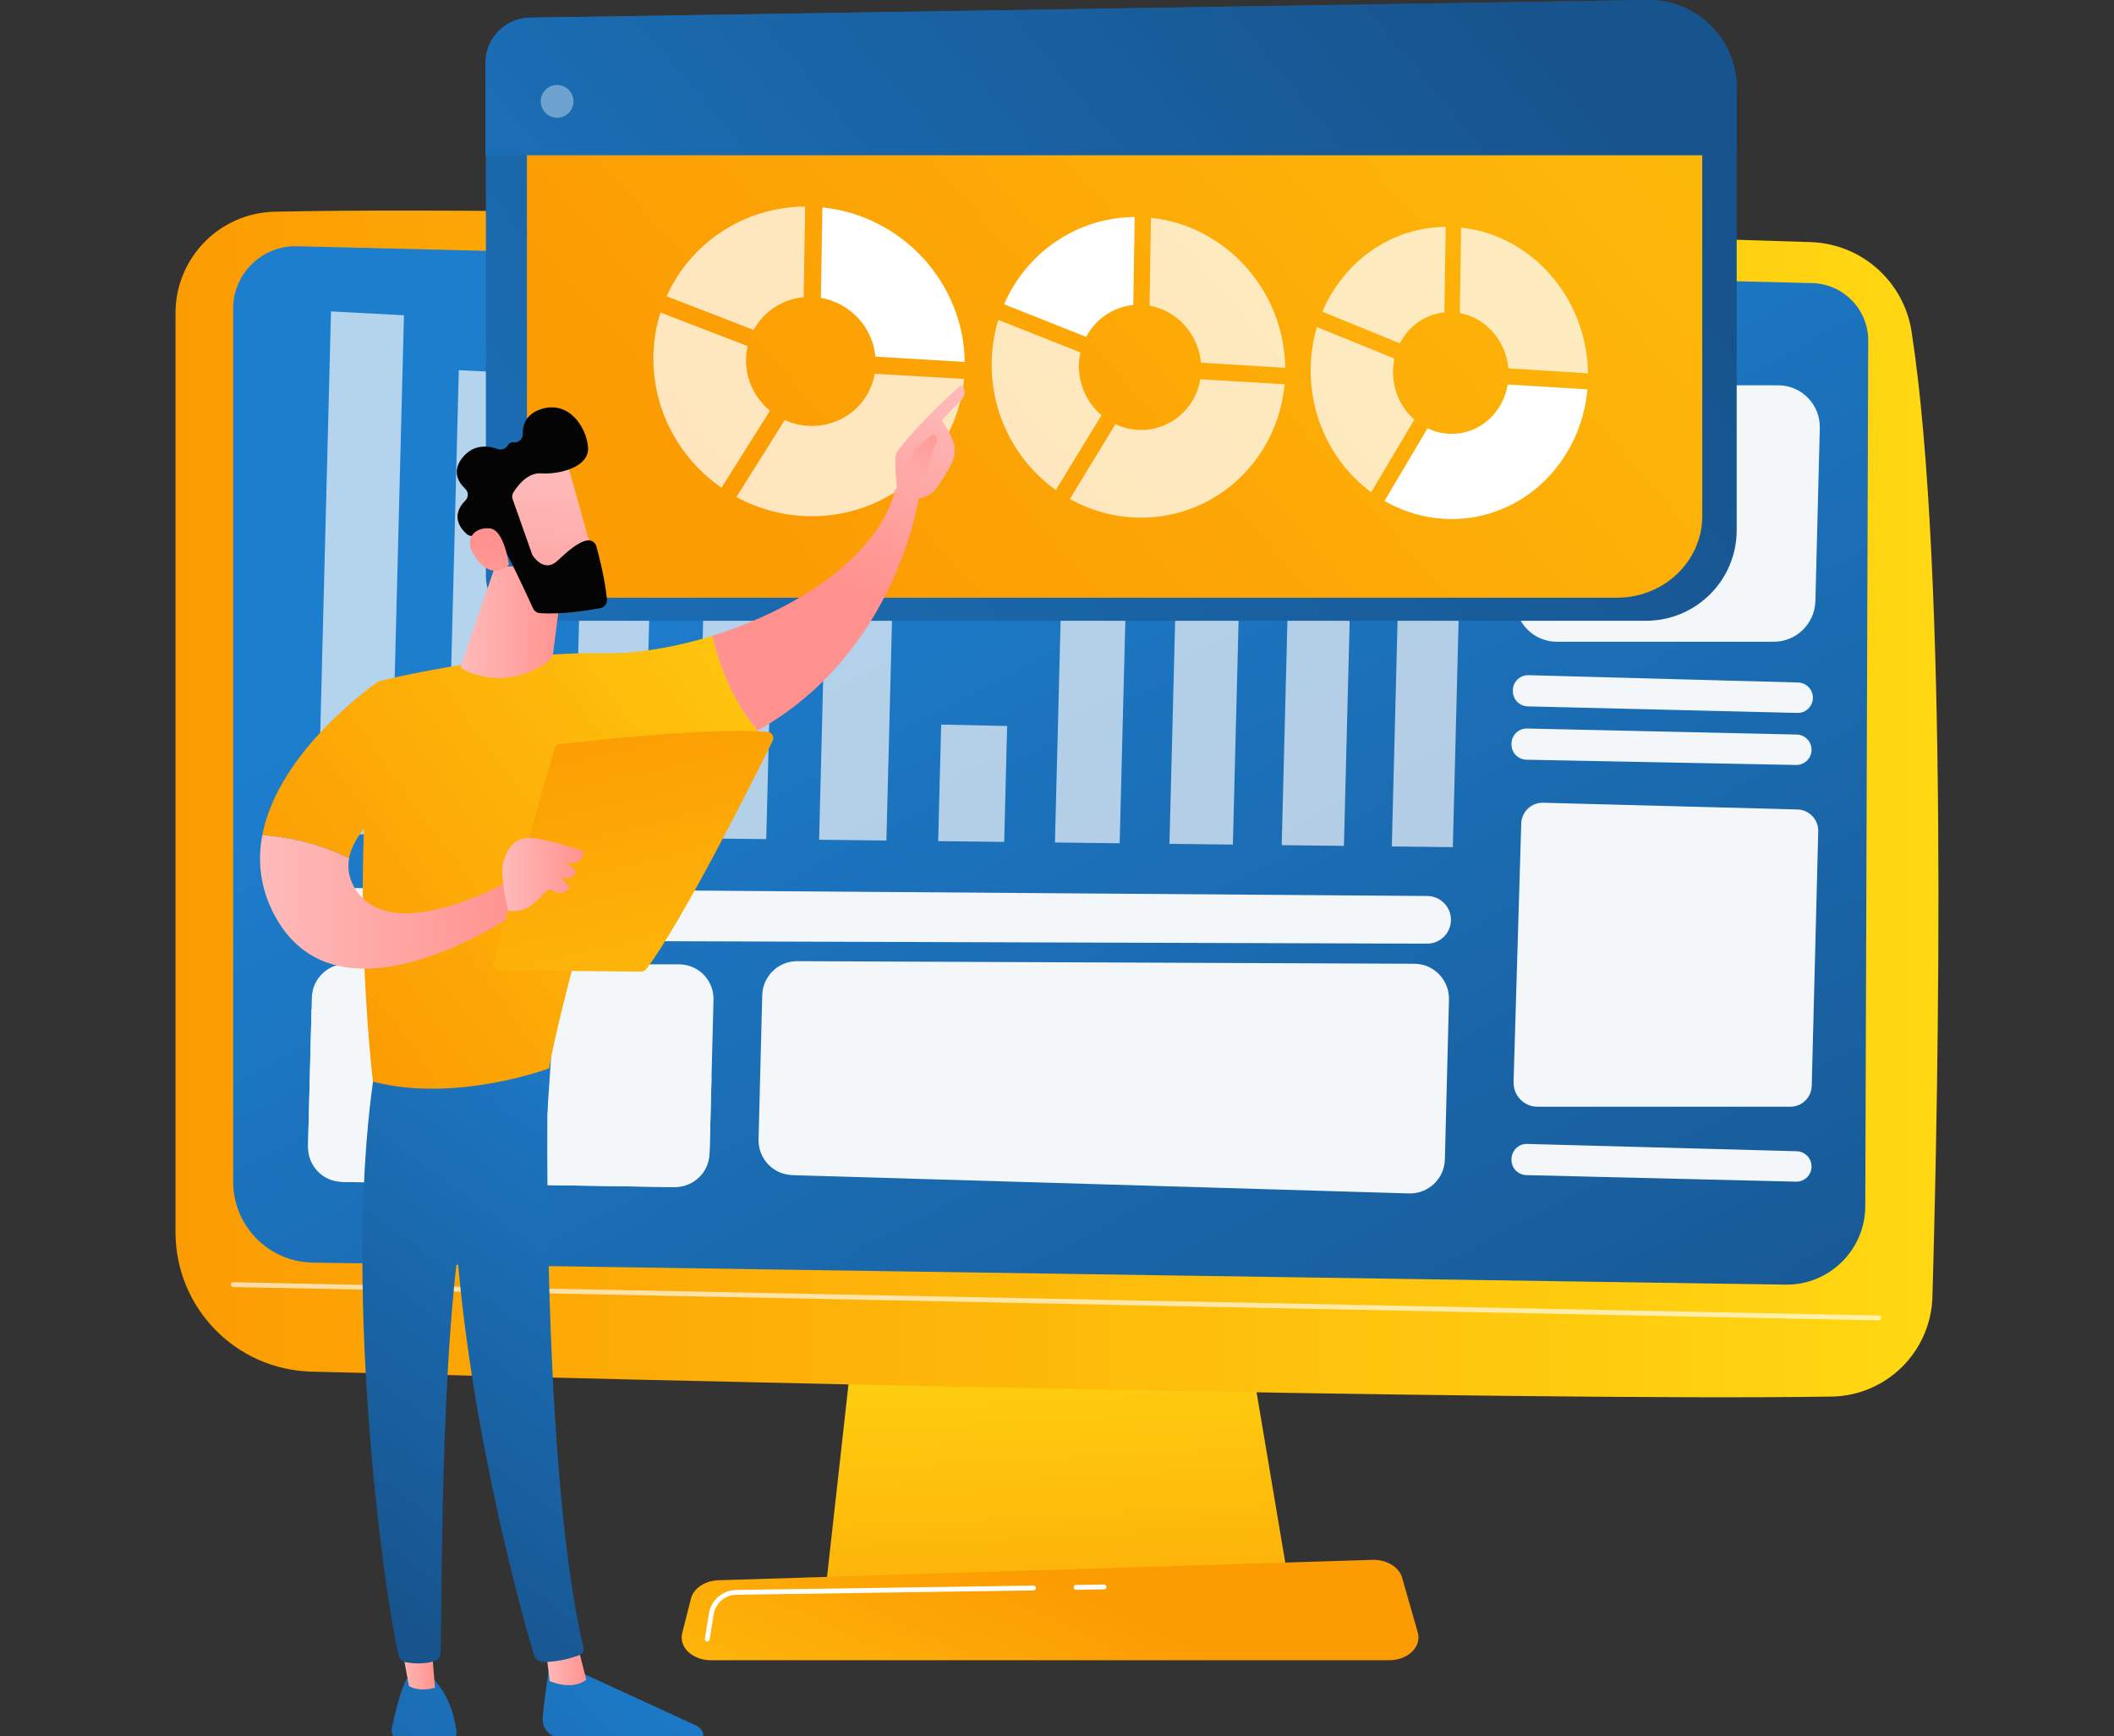
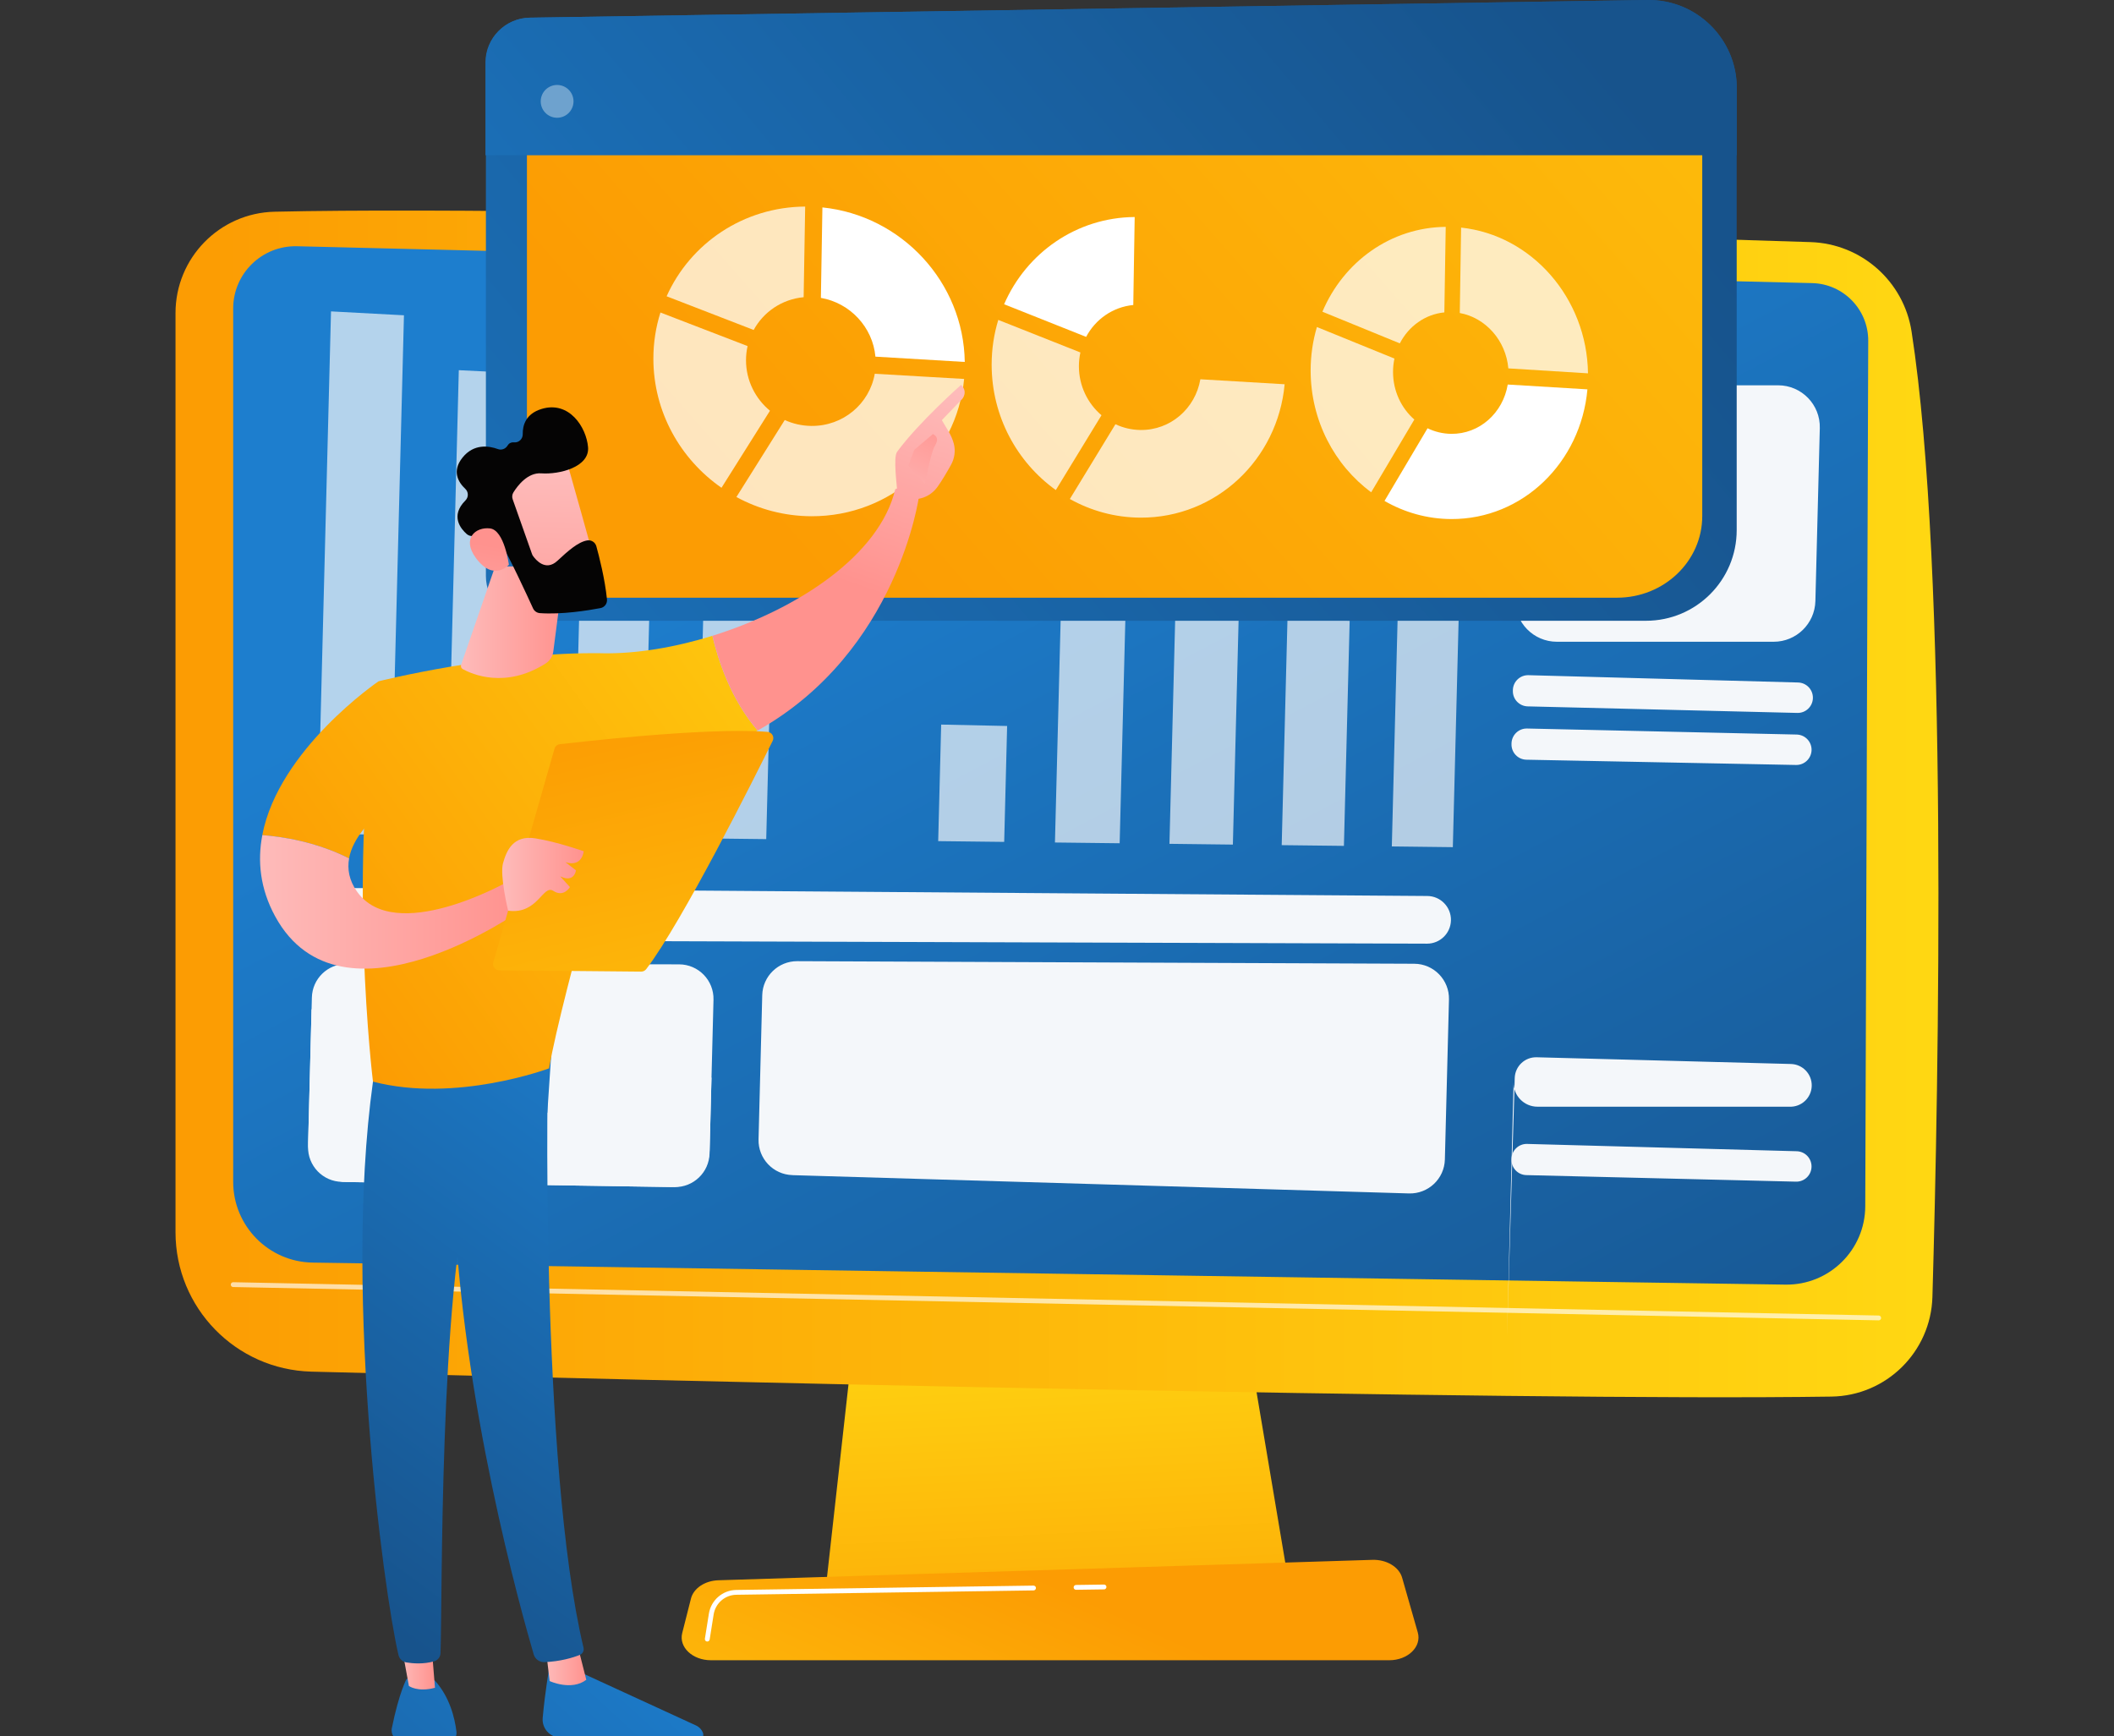
<svg xmlns="http://www.w3.org/2000/svg" xmlns:xlink="http://www.w3.org/1999/xlink" viewBox="0 0 526 432">
  <rect x="0" y="0" width="526" height="432" fill="#333333" stroke="none" />
  <defs>
    <style>
      .cls-1 {
        fill: url(#linear-gradient-15);
      }

      .cls-2 {
        fill: url(#linear-gradient-13);
      }

      .cls-3 {
        opacity: .74;
      }

      .cls-3, .cls-4, .cls-5 {
        mix-blend-mode: soft-light;
      }

      .cls-3, .cls-6, .cls-7, .cls-8 {
        fill: #fff;
      }

      .cls-9 {
        fill: url(#linear-gradient-2);
      }

      .cls-10 {
        fill: url(#linear-gradient-10);
      }

      .cls-11 {
        fill: url(#linear-gradient-12);
      }

      .cls-4, .cls-12 {
        fill: #f4f7fa;
      }

      .cls-13 {
        fill: url(#linear-gradient-4);
      }

      .cls-14 {
        fill: url(#linear-gradient-3);
      }

      .cls-7 {
        opacity: .37;
      }

      .cls-15 {
        fill: url(#linear-gradient-5);
      }

      .cls-16 {
        fill: url(#linear-gradient-22);
      }

      .cls-17 {
        fill: url(#linear-gradient-24);
      }

      .cls-18 {
        isolation: isolate;
      }

      .cls-19 {
        fill: url(#linear-gradient-8);
      }

      .cls-20 {
        fill: url(#linear-gradient-14);
      }

      .cls-21 {
        fill: url(#linear-gradient-20);
      }

      .cls-22 {
        fill: url(#linear-gradient-17);
      }

      .cls-23 {
        fill: url(#linear-gradient-7);
      }

      .cls-24 {
        fill: url(#linear-gradient-9);
      }

      .cls-25 {
        fill: #050404;
      }

      .cls-26 {
        fill: url(#linear-gradient-11);
      }

      .cls-27 {
        fill: url(#linear-gradient-19);
      }

      .cls-28 {
        fill: url(#linear-gradient-6);
      }

      .cls-29 {
        fill: url(#linear-gradient-21);
      }

      .cls-8 {
        opacity: .65;
      }

      .cls-30 {
        fill: url(#linear-gradient-16);
      }

      .cls-31 {
        fill: url(#linear-gradient);
      }

      .cls-32 {
        fill: url(#linear-gradient-23);
      }

      .cls-33 {
        opacity: .7;
      }

      .cls-34 {
        fill: url(#linear-gradient-18);
      }
    </style>
    <linearGradient id="linear-gradient" x1="265.45" y1="440.24" x2="259.47" y2="321.75" gradientUnits="userSpaceOnUse">
      <stop offset="0" stop-color="#fc9c03" />
      <stop offset=".99" stop-color="#ffd712" />
    </linearGradient>
    <linearGradient id="linear-gradient-2" x1="265.83" y1="395.53" x2="210.77" y2="516.42" xlink:href="#linear-gradient" />
    <linearGradient id="linear-gradient-3" x1="43.67" y1="200.01" x2="482.33" y2="200.01" xlink:href="#linear-gradient" />
    <linearGradient id="linear-gradient-4" x1="217.71" y1="107.15" x2="382.01" y2="418.88" gradientUnits="userSpaceOnUse">
      <stop offset="0" stop-color="#1d7ece" />
      <stop offset="1" stop-color="#17538c" />
    </linearGradient>
    <linearGradient id="linear-gradient-5" x1="20.83" y1="290.42" x2="372.92" y2="-4.33" xlink:href="#linear-gradient-4" />
    <linearGradient id="linear-gradient-6" x1="202.33" y1="144.09" x2="559" y2="-169.01" xlink:href="#linear-gradient" />
    <linearGradient id="linear-gradient-7" x1="76.51" y1="191.9" x2="352.94" y2="-39.51" xlink:href="#linear-gradient-4" />
    <linearGradient id="linear-gradient-8" x1="6234.52" y1="405.06" x2="6121.17" y2="528.34" gradientTransform="translate(-6061.91)" xlink:href="#linear-gradient-4" />
    <linearGradient id="linear-gradient-9" x1="6197.73" y1="414.21" x2="6207.79" y2="414.21" gradientTransform="translate(-6061.91)" gradientUnits="userSpaceOnUse">
      <stop offset="0" stop-color="#febbba" />
      <stop offset="1" stop-color="#ff928e" />
    </linearGradient>
    <linearGradient id="linear-gradient-10" x1="6243.44" y1="265.63" x2="6147" y2="396.35" gradientTransform="translate(-6061.91)" xlink:href="#linear-gradient-4" />
    <linearGradient id="linear-gradient-11" x1="6209.09" y1="381.68" x2="6095.75" y2="504.96" gradientTransform="translate(-6061.91)" xlink:href="#linear-gradient-4" />
    <linearGradient id="linear-gradient-12" x1="6161.44" y1="413.7" x2="6170.14" y2="413.7" xlink:href="#linear-gradient-9" />
    <linearGradient id="linear-gradient-13" x1="6226.25" y1="252.95" x2="6129.81" y2="383.67" gradientTransform="translate(-6061.91)" xlink:href="#linear-gradient-4" />
    <linearGradient id="linear-gradient-14" x1="6138.64" y1="245.51" x2="6297.05" y2="131.5" gradientTransform="translate(-6061.91)" xlink:href="#linear-gradient" />
    <linearGradient id="linear-gradient-15" x1="-2405.21" y1="91.63" x2="-2387.44" y2="142.38" gradientTransform="translate(-2184.45) rotate(-180) scale(1 -1)" xlink:href="#linear-gradient-9" />
    <linearGradient id="linear-gradient-16" x1="-2420.39" y1="96.95" x2="-2402.62" y2="147.7" gradientTransform="translate(-2184.45) rotate(-180) scale(1 -1)" xlink:href="#linear-gradient-9" />
    <linearGradient id="linear-gradient-17" x1="-2406.74" y1="129.37" x2="-2420.12" y2="102.38" gradientTransform="translate(-2184.45) rotate(-180) scale(1 -1)" xlink:href="#linear-gradient-9" />
    <linearGradient id="linear-gradient-18" x1="6117.76" y1="216.5" x2="6276.18" y2="102.5" gradientTransform="translate(-6061.91)" xlink:href="#linear-gradient" />
    <linearGradient id="linear-gradient-19" x1="6126.61" y1="224.41" x2="6191.7" y2="224.41" xlink:href="#linear-gradient-9" />
    <linearGradient id="linear-gradient-20" x1="6211.39" y1="178.14" x2="6247.18" y2="327.27" gradientTransform="translate(-6061.91)" xlink:href="#linear-gradient" />
    <linearGradient id="linear-gradient-21" x1="6186.86" y1="217.59" x2="6207.14" y2="217.59" xlink:href="#linear-gradient-9" />
    <linearGradient id="linear-gradient-22" x1="6176.59" y1="154.83" x2="6202.32" y2="154.83" xlink:href="#linear-gradient-9" />
    <linearGradient id="linear-gradient-23" x1="1639.69" y1="4126.81" x2="1607.02" y2="4170.03" gradientTransform="translate(-3584.07 -2308.54) rotate(-35.22)" xlink:href="#linear-gradient-9" />
    <linearGradient id="linear-gradient-24" x1="1591.83" y1="4161.04" x2="1618.04" y2="4134.15" gradientTransform="translate(-3584.07 -2308.54) rotate(-35.22)" xlink:href="#linear-gradient-9" />
  </defs>
  <g class="cls-18">
    <g id="Layer_1" data-name="Layer 1">
      <g>
        <g>
          <g>
            <polygon class="cls-31" points="215.44 305.72 205.5 394.87 320.82 394.87 305.8 305.72 215.44 305.72" />
            <path class="cls-9" d="M345.66,413.1h-168.77c-4.59,0-8.03-3.26-7.14-6.77l2.17-8.56c.65-2.58,3.48-4.47,6.85-4.57l162.7-5.08c3.52-.11,6.63,1.76,7.4,4.43l3.9,13.64c1.01,3.54-2.45,6.91-7.1,6.91Z" />
            <path class="cls-14" d="M43.67,77.88v228.72c0,18.81,14.99,34.2,33.8,34.69,83.54,2.15,298.7,7.38,378.22,6.21,13.67-.2,24.74-11.14,25.13-24.8,1.53-53.13,4.02-180.9-5.19-240.22-1.94-12.49-12.49-21.83-25.12-22.24-69.99-2.24-302.71-9.35-382.19-7.56-13.71.31-24.65,11.51-24.65,25.22Z" />
            <path class="cls-13" d="M58.02,76.76v217.3c0,10.99,8.82,19.94,19.8,20.1l366.43,5.48c10.89.16,19.82-8.6,19.86-19.49l.74-215.35c.03-7.79-6.18-14.17-13.96-14.36l-376.99-9.17c-8.71-.21-15.88,6.79-15.88,15.5Z" />
            <path class="cls-8" d="M467.45,328.53s0,0-.01,0l-409.43-8.29c-.33,0-.6-.28-.59-.61,0-.33.3-.61.61-.59l409.43,8.29c.33,0,.6.28.59.61,0,.33-.27.59-.6.59Z" />
            <path class="cls-6" d="M267.74,395.57c-.33,0-.6-.26-.6-.59,0-.33.26-.61.59-.61l6.97-.1h0c.33,0,.6.26.6.59,0,.33-.26.61-.59.61l-6.97.1h0Z" />
            <path class="cls-6" d="M175.99,408.44s-.06,0-.1,0c-.33-.05-.55-.36-.5-.69l.99-6.23c.54-3.37,3.41-5.86,6.82-5.91l73.95-1.08c.33,0,.61.26.61.59,0,.33-.26.61-.59.61l-73.95,1.08c-2.83.04-5.2,2.1-5.65,4.89l-.99,6.23c-.05.3-.3.51-.59.51Z" />
          </g>
          <g>
            <path class="cls-4" d="M85.08,294.09l82.76,1.28c4.7.07,8.59-3.65,8.71-8.36l.98-38.26c.12-4.82-3.74-8.79-8.56-8.8l-82.79-.11c-4.66,0-8.47,3.7-8.58,8.36l-.95,37.08c-.12,4.77,3.67,8.72,8.44,8.79Z" />
            <g class="cls-5">
              <g class="cls-33">
                <polygon class="cls-12" points="346.31 210.61 361.49 210.79 364.32 99.84 349.15 99.06 346.31 210.61" />
                <polygon class="cls-12" points="318.91 210.29 334.39 210.47 335.82 154.46 320.35 153.98 318.91 210.29" />
                <polygon class="cls-12" points="290.98 209.96 306.76 210.15 309.92 86.32 294.16 85.46 290.98 209.96" />
                <polygon class="cls-12" points="262.49 209.63 278.59 209.82 281.3 103.32 265.23 102.54 262.49 209.63" />
                <polygon class="cls-12" points="233.44 209.29 249.86 209.48 250.59 180.64 234.18 180.29 233.44 209.29" />
-                 <polygon class="cls-12" points="203.81 208.94 220.55 209.14 222.3 140.68 205.56 140.09 203.81 208.94" />
                <polygon class="cls-12" points="173.57 208.59 190.65 208.79 193.2 109.12 176.13 108.35 173.57 208.59" />
                <polygon class="cls-12" points="142.71 208.22 160.14 208.43 162.02 135 144.59 134.37 142.71 208.22" />
                <polygon class="cls-12" points="111.2 207.85 129 208.06 131.94 92.99 114.16 92.11 111.2 207.85" />
                <polygon class="cls-12" points="79.04 207.48 97.21 207.69 100.51 78.45 82.36 77.48 79.04 207.48" />
              </g>
            </g>
            <path class="cls-4" d="M379.8,189.03l67.09,1.31c2.08.04,3.8-1.61,3.86-3.69h0c.05-2.09-1.6-3.83-3.7-3.88l-67.09-1.5c-2.08-.05-3.81,1.6-3.87,3.69v.19c-.06,2.1,1.61,3.84,3.7,3.88Z" />
            <path class="cls-4" d="M380.12,175.76l67.09,1.63c2.09.05,3.82-1.6,3.87-3.69h0c.05-2.09-1.59-3.82-3.68-3.88l-67.08-1.82c-2.09-.06-3.83,1.59-3.89,3.69v.19c-.06,2.09,1.59,3.83,3.69,3.88Z" />
            <path class="cls-4" d="M379.78,292.39l67.09,1.63c2.09.05,3.82-1.6,3.87-3.69h0c.05-2.09-1.59-3.82-3.68-3.88l-67.08-1.82c-2.09-.06-3.83,1.59-3.89,3.69v.19c-.06,2.09,1.59,3.83,3.69,3.88Z" />
-             <path class="cls-4" d="M376.61,269.25c-.1,3.35,2.59,6.12,5.94,6.12h62.69c2.97.13,5.48-2.21,5.55-5.18l1.62-63.33c.07-2.93-2.24-5.37-5.18-5.45l-63.26-1.67c-2.94-.08-5.38,2.24-5.46,5.18l-1.91,64.33Z" />
+             <path class="cls-4" d="M376.61,269.25c-.1,3.35,2.59,6.12,5.94,6.12h62.69c2.97.13,5.48-2.21,5.55-5.18c.07-2.93-2.24-5.37-5.18-5.45l-63.26-1.67c-2.94-.08-5.38,2.24-5.46,5.18l-1.91,64.33Z" />
            <g class="cls-5">
              <path class="cls-12" d="M104.69,261.69c6.34.4,7.38-3.25,13.63-3.45,10.61-.33,12.94,10.05,23.16,10.15,8.34.08,10.61-6.82,18.84-5.84,6.12.73,7.22,4.84,13.19,5.58,1.19.15,2.37.13,3.52,0l-.46,18.05c-.13,5.16-4.4,9.26-9.56,9.18l-80.87-1.25c-5.35-.08-9.61-4.52-9.47-9.87l.85-33.11c5.34.52,9.22,1.83,11.99,3.13,6.66,3.12,8.79,7.03,15.19,7.43Z" />
            </g>
            <path class="cls-4" d="M387.38,159.68h53.95c5.62,0,10.22-4.48,10.37-10.11l1.1-43.06c.15-5.83-4.54-10.64-10.37-10.64h-53.95c-5.62,0-10.22,4.48-10.37,10.11l-1.1,43.06c-.15,5.83,4.54,10.64,10.37,10.64Z" />
            <path class="cls-4" d="M84.43,233.93l270.64.87c3.22.01,5.87-2.56,5.95-5.78h0c.08-3.32-2.57-6.06-5.89-6.08l-270.61-2c-3.23-.02-5.89,2.55-5.97,5.78l-.03,1.14c-.08,3.33,2.58,6.07,5.91,6.08Z" />
            <path class="cls-4" d="M197.16,292.4l153.42,4.55c4.8.14,8.81-3.65,8.93-8.45l1.02-39.8c.12-4.86-3.77-8.88-8.64-8.9l-153.52-.64c-4.72-.02-8.59,3.74-8.71,8.45l-.92,35.89c-.12,4.78,3.64,8.75,8.41,8.89Z" />
          </g>
        </g>
        <g>
          <g>
            <path class="cls-15" d="M409.56,154.46H132.02c-6.14,0-11.12-4.98-11.12-11.12V15.52c0-6.07,4.87-11.02,10.94-11.12L409.87,0c12.23-.19,22.25,9.67,22.25,21.9v110c0,12.46-10.1,22.56-22.56,22.56Z" />
            <path class="cls-28" d="M402.36,148.72H141.56c-5.77,0-10.45-4.49-10.45-10.02V23.55c0-5.47,4.58-9.93,10.28-10.02l261.26-3.96c11.49-.17,20.9,8.71,20.9,19.73v99.1c0,11.22-9.49,20.32-21.2,20.32Z" />
            <path class="cls-23" d="M432.16,38.63v-16.74C432.16,9.67,422.12-.19,409.89,0L131.8,4.4c-6.07.1-11.01,5.05-11.01,11.12v23.11h311.38Z" />
            <circle class="cls-7" cx="138.63" cy="25.22" r="4.08" transform="translate(82.23 154.35) rotate(-76.72)" />
          </g>
          <g>
            <g>
              <path class="cls-3" d="M187.52,82.11c2.46-4.51,7.05-7.66,12.44-8.16l.38-22.55c-15.35.1-28.56,9.13-34.47,22.32l21.65,8.38Z" />
              <path class="cls-6" d="M204.26,74.12c7.25,1.26,12.89,7.28,13.56,14.62l22.23,1.32c-.28-19.81-15.69-36.43-35.42-38.45l-.38,22.51Z" />
              <path class="cls-3" d="M217.66,92.99c-1.31,7.47-7.87,13.08-15.81,12.99-2.34-.03-4.58-.55-6.59-1.47l-12.03,19.16c5.56,3.02,11.9,4.75,18.62,4.78,19.99.09,36.21-14.91,38.04-34.16l-22.23-1.29Z" />
              <path class="cls-3" d="M179.52,121.37l12.06-19.17c-3.63-3.01-5.96-7.53-5.96-12.56,0-1.21.14-2.39.39-3.53l-21.68-8.35c-1.14,3.61-1.76,7.46-1.76,11.46,0,13.26,6.72,25.03,16.94,32.14Z" />
            </g>
            <g>
              <path class="cls-6" d="M270.25,83.82c2.31-4.38,6.65-7.44,11.73-7.93l.35-21.89c-14.47.11-26.92,8.89-32.49,21.7l20.41,8.12Z" />
-               <path class="cls-3" d="M286.03,76.06c6.84,1.21,12.16,7.06,12.79,14.19l20.97,1.27c-.27-19.25-14.81-35.38-33.41-37.32l-.35,21.86Z" />
              <path class="cls-3" d="M298.67,94.37c-1.24,7.26-7.43,12.71-14.91,12.62-2.21-.03-4.31-.54-6.22-1.43l-11.34,18.6c5.24,2.93,11.22,4.61,17.56,4.64,18.86.08,34.16-14.49,35.88-33.19l-20.98-1.24Z" />
              <path class="cls-3" d="M262.7,121.94l11.37-18.62c-3.43-2.92-5.62-7.31-5.62-12.19,0-1.18.13-2.33.37-3.43l-20.43-8.1c-1.07,3.51-1.65,7.24-1.65,11.13,0,12.87,6.33,24.3,15.96,31.2Z" />
            </g>
            <g>
              <path class="cls-3" d="M348.3,85.44c2.19-4.26,6.28-7.24,11.08-7.71l.34-21.28c-13.67.12-25.42,8.66-30.68,21.11l19.27,7.88Z" />
              <path class="cls-3" d="M363.21,77.88c6.46,1.18,11.49,6.86,12.09,13.78l19.82,1.23c-.25-18.71-14-34.38-31.57-36.26l-.33,21.25Z" />
              <path class="cls-6" d="M375.15,95.68c-1.17,7.05-7.02,12.36-14.08,12.27-2.09-.03-4.08-.52-5.87-1.39l-10.71,18.08c4.95,2.85,10.6,4.48,16.58,4.51,17.81.08,32.28-14.09,33.91-32.27l-19.82-1.2Z" />
              <path class="cls-3" d="M341.18,122.48l10.73-18.09c-3.24-2.83-5.3-7.1-5.3-11.84,0-1.15.12-2.26.35-3.33l-19.29-7.85c-1.01,3.41-1.56,7.04-1.56,10.81,0,12.5,5.98,23.6,15.07,30.31Z" />
            </g>
          </g>
        </g>
        <g>
          <path class="cls-19" d="M136.78,414.24s-1.17,6.65-1.75,13.22c-.22,2.57,1.76,4.8,4.34,4.91,8.76.36,27.5,1.07,34.22.77,1.01-.05,1.67-1.08,1.3-2.02-.31-.79-.92-1.42-1.69-1.78l-30.95-14.23-5.47-.88Z" />
          <path class="cls-24" d="M135.82,410.33l.94,7.95s5.42,2.52,9.12-.32l-2.25-8.86-7.82,1.23Z" />
          <path class="cls-10" d="M136.53,260.9c-.41,2.08-2.19,103.58,8.66,149.07.18.74-.2,1.51-.91,1.8-1.66.68-4.93,1.66-8.84,1.8-1.21.04-2.3-.75-2.64-1.91-3.1-10.55-17.96-63.43-19.9-113.95-2.17-56.44,0-1.92,0-1.92l1.27-34.89h22.35Z" />
          <path class="cls-26" d="M101.18,417.71s-1.87,3.35-3.68,12.27c-.33,1.61.8,3.15,2.43,3.31,2.89.28,7.35.65,10.91.63,1.64-.01,2.93-1.44,2.73-3.08-.4-3.25-1.63-8.59-5.43-12.75l-6.97-.38Z" />
          <path class="cls-11" d="M99.54,407.48l2.2,12.02s2.18,1.62,6.49.45l-1.05-12.93-7.64.47Z" />
          <path class="cls-2" d="M93.58,264.02c-8.87,53.56,1.92,132.37,5.57,147.79.22.94.99,1.67,1.94,1.83,1.63.27,4.3.49,6.94-.28.91-.26,1.55-1.08,1.58-2.03.49-12.47-.39-89.03,7.88-119.29.42-1.53,1.36-2.87,2.65-3.79l16.05-11.41,1.23-18.44-43.84,5.62Z" />
          <g>
            <path class="cls-20" d="M150.13,162.54c-26.59-.44-55.94,6.98-55.94,6.98-7.93,46.25-1.39,99.61-1.39,99.61,20.59,5.4,43.81-3.3,43.81-3.3,3.42-19.33,19.39-73.74,19.39-73.74,12.99-1.61,23.7-5.36,32.51-10.32-6.72-7.79-9.89-17.71-11.27-23.57-9.4,2.92-18.92,4.48-27.12,4.35Z" />
            <path class="cls-1" d="M228.68,123.37c-2.61-3.16-5.92-1.66-5.92-1.66-3.91,16.53-24.43,29.93-45.51,36.49,1.38,5.86,4.55,15.78,11.27,23.57,34.99-19.67,40.16-58.4,40.16-58.4Z" />
          </g>
          <g>
            <path class="cls-30" d="M228.05,124.17c.27.87-2.89,2.19-4.76-1.36-.07-1.7-1.1-9-.08-10.39,5.42-7.39,15.93-16.66,15.93-16.66,1.78,1.75.31,3.47.31,3.47l-5.1,5.31c1.07,1.93,2.37,3.55,2.98,5.88.46,1.77.18,3.65-.71,5.26-.89,1.61-2.12,3.71-3.27,5.35-2.18,3.1-5.3,3.13-5.3,3.13Z" />
            <path class="cls-22" d="M232.13,108l-4.65,3.94-1.46,3.92,4.14,4.6s1.39-7.78,2.43-9.47c1.04-1.68.5-2.5-.47-2.99Z" />
          </g>
          <path class="cls-34" d="M104.39,195.27l-10.2-25.75s-24.84,16.88-28.93,38.28c4.69.35,13.23,1.57,21.59,5.79,1.84-10.1,17.53-18.31,17.53-18.31Z" />
          <path class="cls-27" d="M126.1,219.5s-27.89,15.76-37.3,2.3c-1.95-2.79-2.42-5.57-1.94-8.22-8.36-4.22-16.9-5.44-21.59-5.79-1.23,6.45-.58,13.31,3.21,20.25,16.48,30.15,61.31-1.67,61.31-1.67l-3.69-6.88Z" />
          <g>
            <path class="cls-21" d="M122.75,239.44l15.22-53.15c.17-.6.69-1.04,1.31-1.12,2.76-.32,10.75-1.22,19.97-2.01,11.11-.94,24.02-1.7,31.73-1.05,1.1.09,1.76,1.25,1.27,2.24-4.39,8.87-22.43,44.96-31.46,56.79-.3.39-.76.62-1.26.62l-35.31-.33c-1.03,0-1.76-1-1.48-1.98Z" />
            <path class="cls-29" d="M126.43,226.6s-2.12-8.72-1.27-11.81c.86-3.09,2.51-7.07,8.04-6.19,5.52.88,12.04,3.21,12.04,3.21,0,0-.33,4.03-4.53,2.73l2.6,2.01s-.37,3.23-3.92,1.5l2.42,2.67s-1.52,2.65-4.13.95c-2.61-1.7-3.86,5.97-11.26,4.92Z" />
          </g>
          <path class="cls-16" d="M123.19,140.95l-8.46,24.47c-.14.41.03.85.4,1.06,2.31,1.28,10.62,4.96,20.63-1.39,1.04-.66,1.75-1.74,1.91-2.97l2.74-21.18h-17.22Z" />
          <g>
            <path class="cls-32" d="M140.62,113.6c.25.35,7.85,27.8,7.85,27.8l-15.77,4.01-11.07-24.95s14.83-12.75,18.99-6.86Z" />
            <path class="cls-25" d="M127.57,124.25l4.8,13.59c.06.17.14.34.25.49.65.93,3.12,3.94,6.06,1.22,2.66-2.47,5.13-4.68,7.41-5.08,1.02-.18,2.01.44,2.29,1.44.69,2.49,2.14,8.14,2.65,13.24.1,1.04-.61,1.97-1.63,2.16-3.08.58-9.61,1.64-15.06,1.25-.74-.05-1.39-.5-1.7-1.17-1.5-3.28-6.1-13.24-7.82-15.82-1.61-2.42-5.55-2.35-7.2-2.2-.54.05-1.07-.13-1.48-.48-1.45-1.27-4.2-4.5-.33-8.37.81-.81.79-2.12-.05-2.9-1.66-1.56-3.44-4.33-.67-7.77,2.81-3.49,6.53-2.94,8.8-2.11.92.34,1.92-.05,2.42-.9.28-.48.78-.84,1.64-.77,1.16.1,2.14-.87,2.12-2.03-.04-2.24.76-5.06,4.64-6.27,6.89-2.14,11.18,4.51,11.61,9.48.43,4.97-7.17,6.86-11.64,6.53-3.4-.25-5.92,3.11-6.93,4.74-.32.52-.39,1.15-.18,1.72Z" />
            <path class="cls-17" d="M126.62,140.52s-1.11-8.62-4.7-9.04c-3.59-.42-7.08,2.52-3.51,7.36,4.43,6.02,8.21,1.68,8.21,1.68Z" />
          </g>
        </g>
      </g>
    </g>
  </g>
</svg>